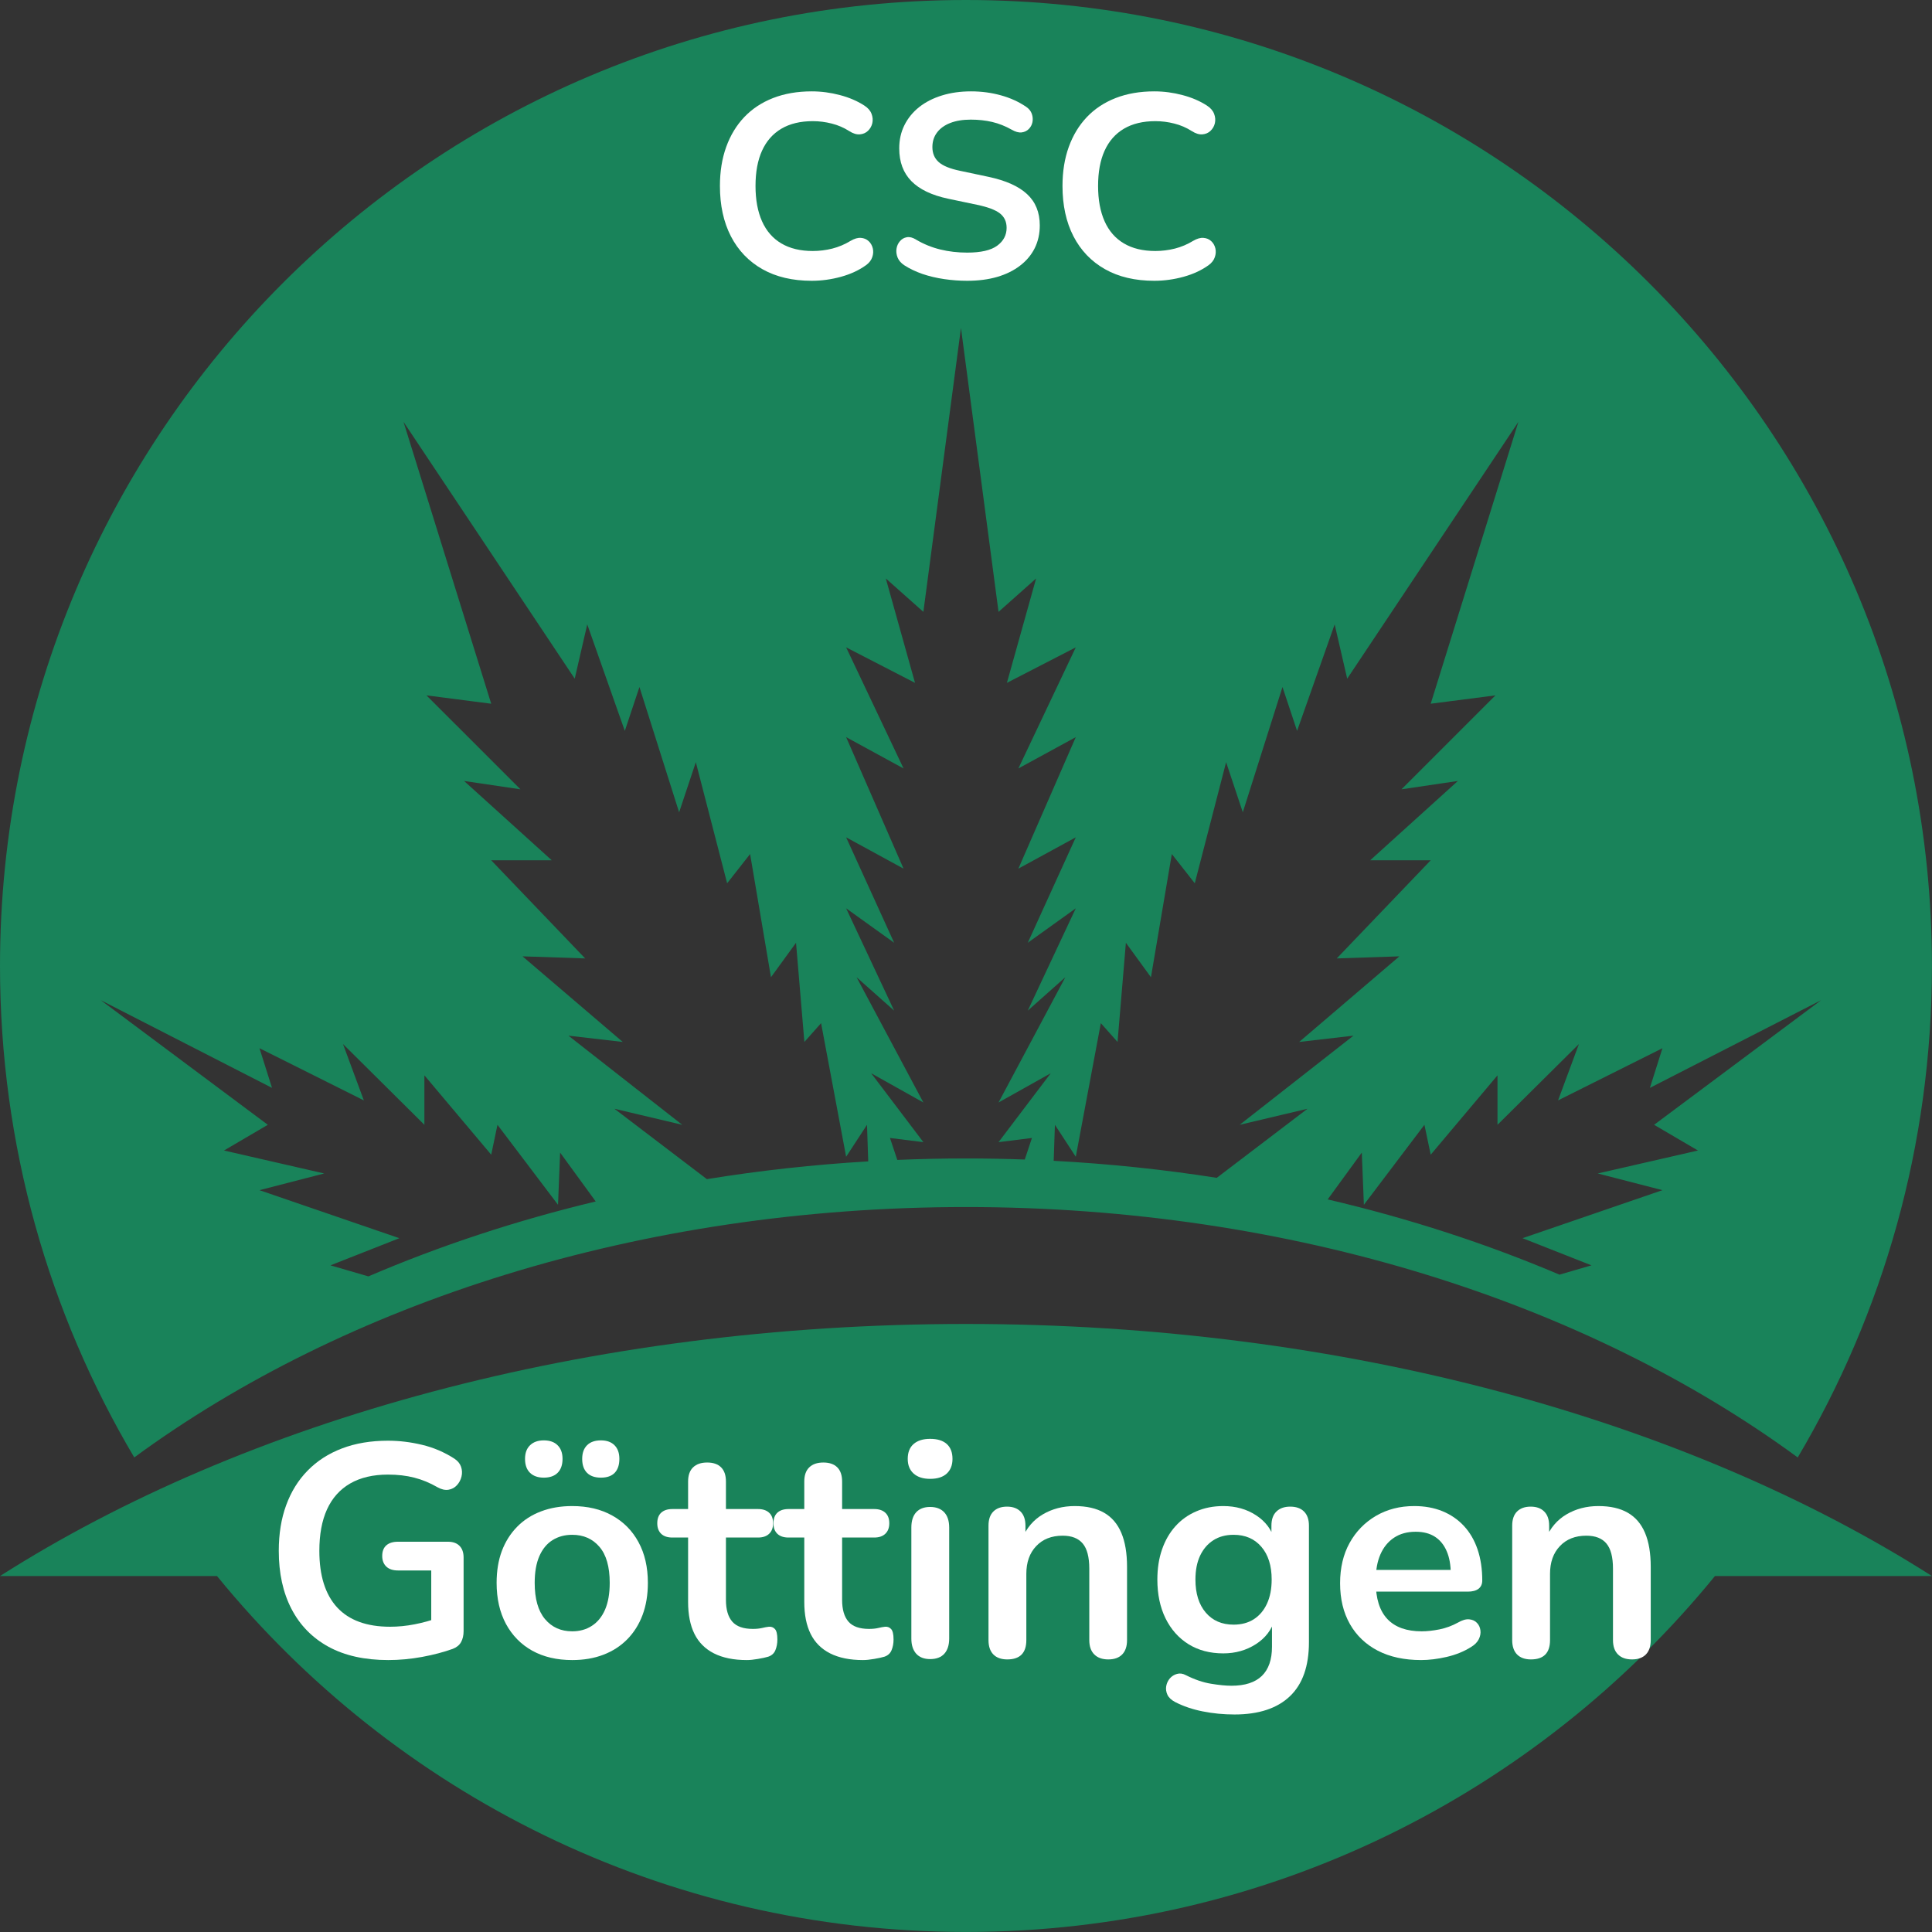
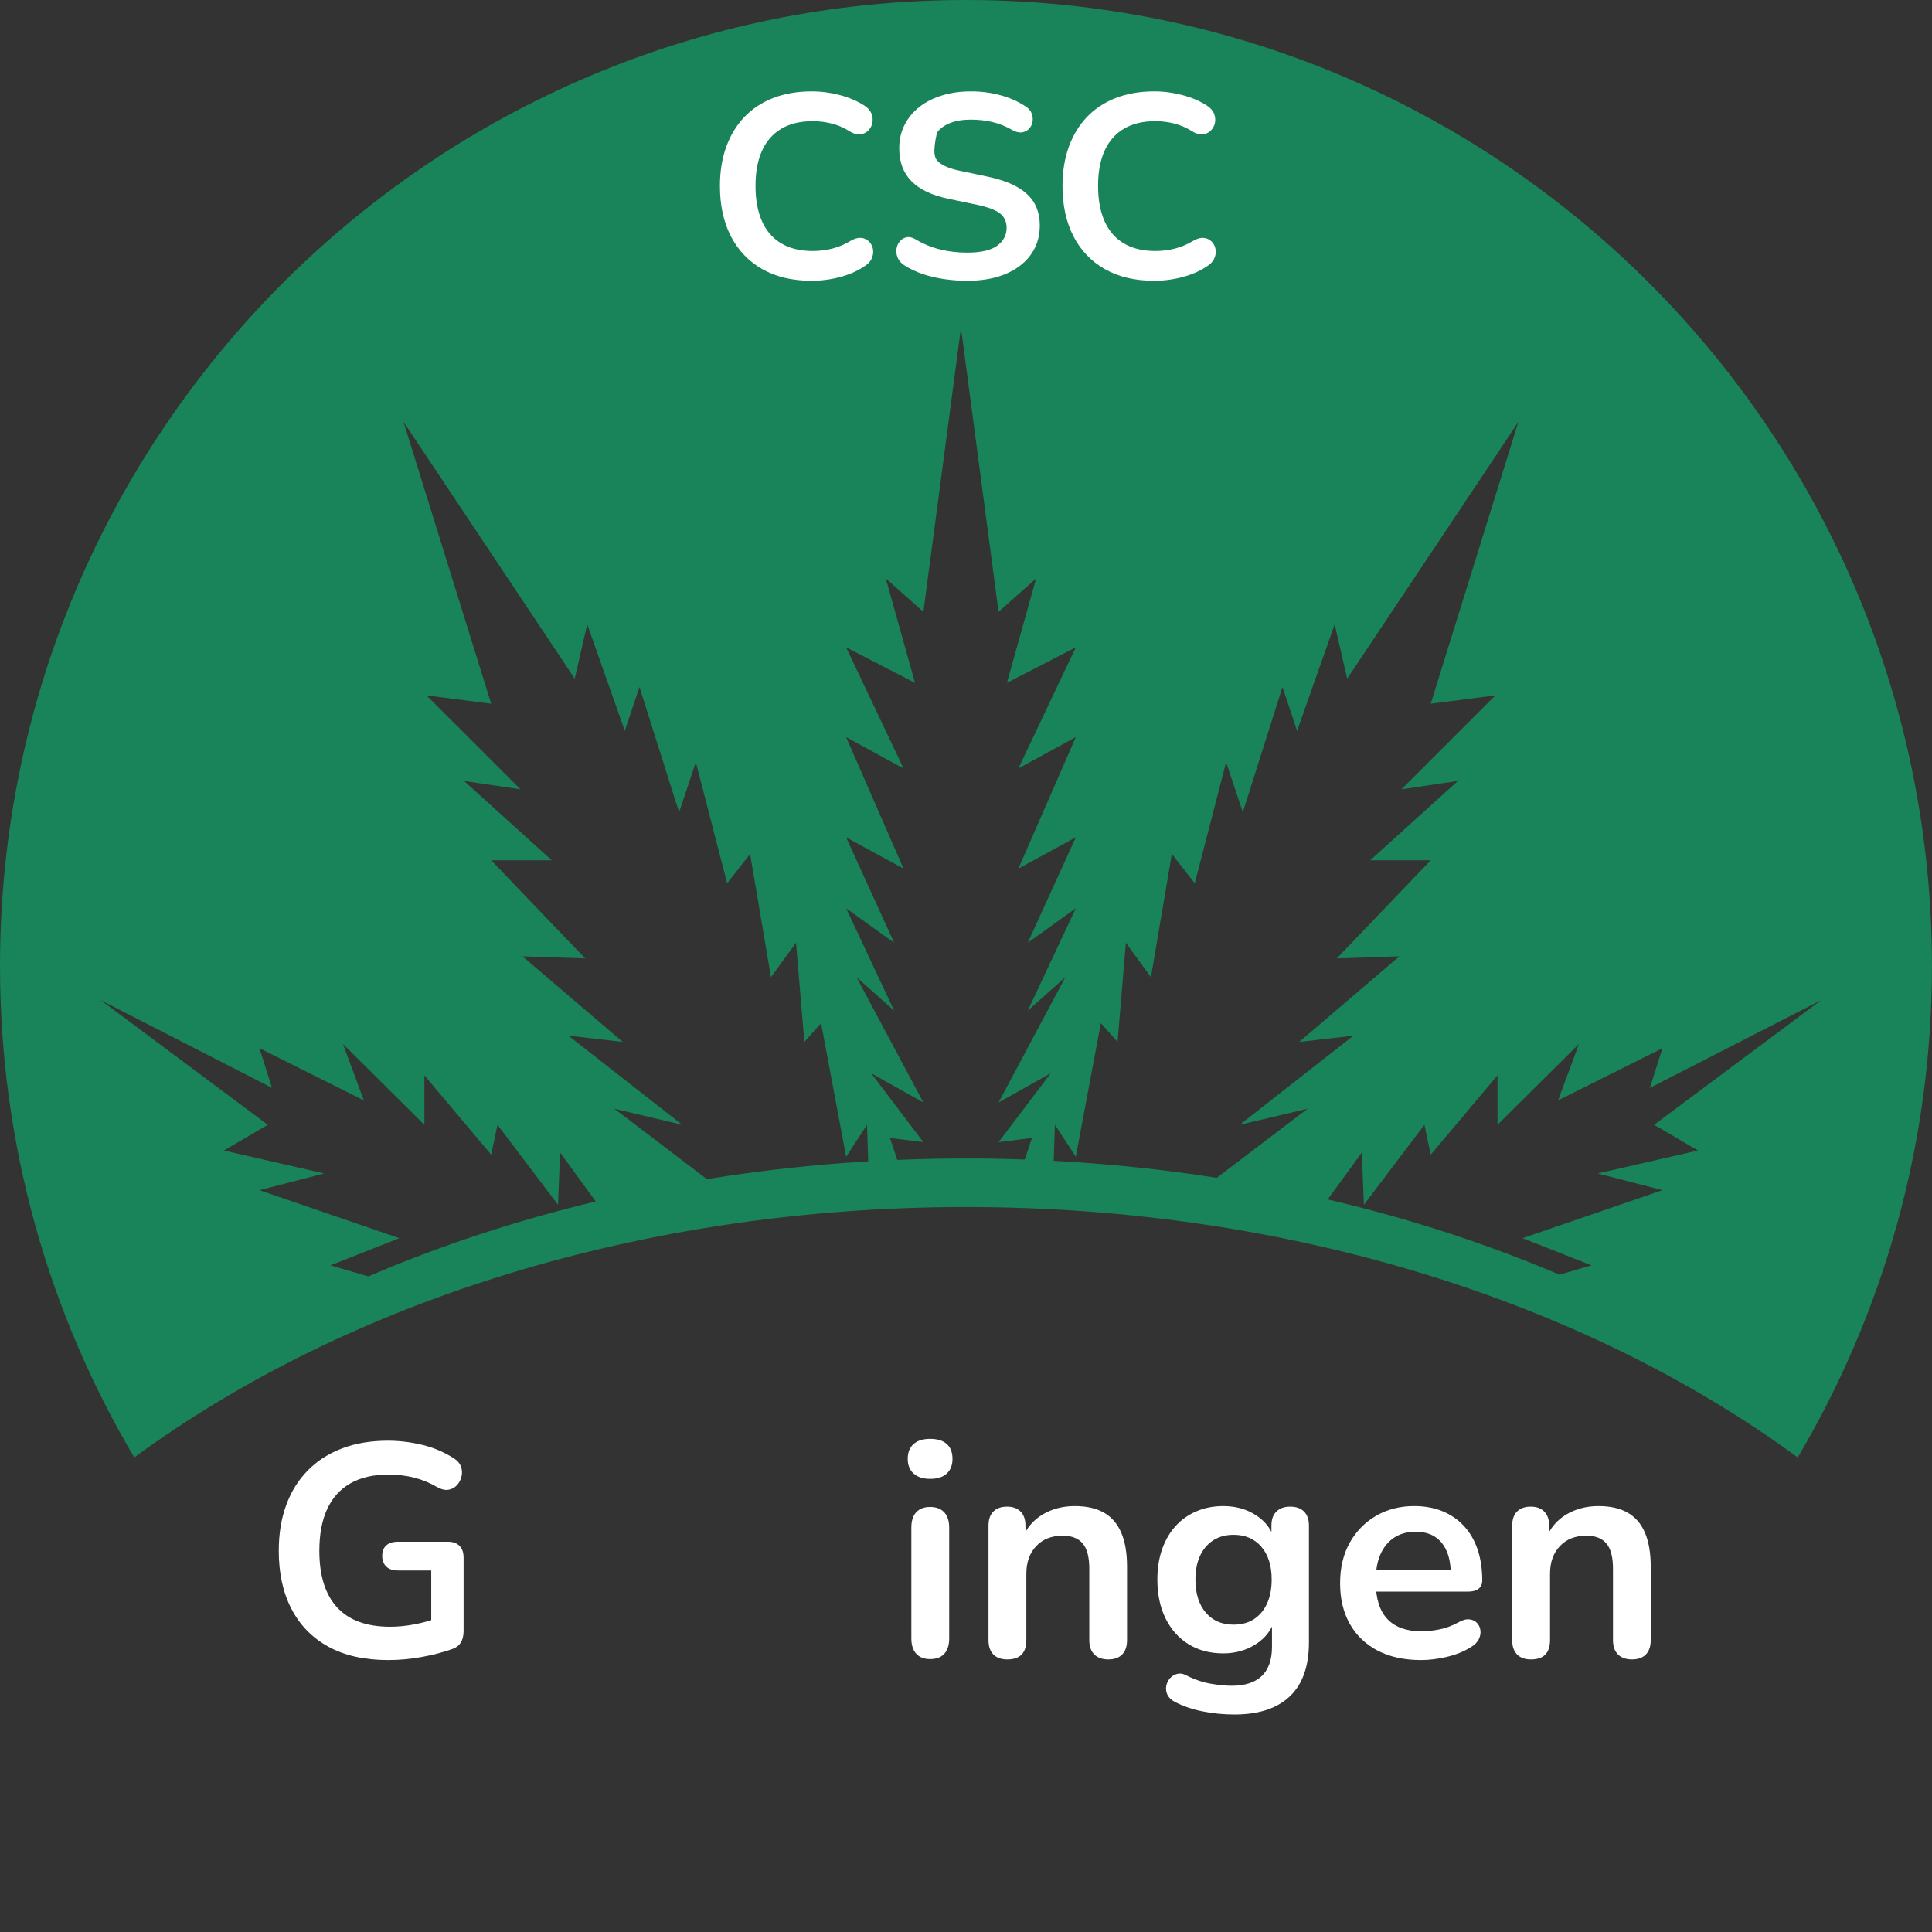
<svg xmlns="http://www.w3.org/2000/svg" width="500" zoomAndPan="magnify" viewBox="0 0 375 375" height="500" preserveAspectRatio="xMidYMid meet" version="1.0">
  <rect x="0" y="0" width="375" height="375" fill="#333333" stroke="none" />
  <defs>
    <g />
    <clipPath id="c4cbd3e67a">
      <path d="M 0 0 L 374.992 0 L 374.992 283 L 0 283 Z M 0 0 " clip-rule="nonzero" />
    </clipPath>
    <clipPath id="324bbcef79">
-       <path d="M 0 256.934 L 374.992 256.934 L 374.992 374.992 L 0 374.992 Z M 0 256.934 " clip-rule="nonzero" />
-     </clipPath>
+       </clipPath>
  </defs>
  <g clip-path="url(#c4cbd3e67a)">
    <path fill="#19835a" d="M 50.363 203.457 L 70.625 213.586 L 66.574 202.645 L 82.375 218.324 L 82.375 208.723 L 95.344 224.125 L 96.559 218.324 L 108.312 233.852 L 108.719 223.719 L 115.629 233.203 C 100.09 236.926 85.312 241.824 71.504 247.746 L 64.141 245.602 L 77.516 240.332 L 50.363 231.012 L 62.926 227.77 L 43.477 223.312 L 51.984 218.324 L 19.566 194.137 L 52.797 211.156 Z M 111.555 131.73 L 113.984 121.195 L 121.277 141.863 L 124.117 133.352 L 131.816 157.664 L 135.059 147.941 L 141.137 171.445 L 145.594 165.77 L 149.645 189.68 L 154.508 182.992 L 156.129 202.242 L 159.371 198.594 L 164.234 224.527 L 168.285 218.324 L 168.523 225.422 C 157.855 226.055 147.398 227.215 137.207 228.871 L 119.254 215.207 L 132.422 218.324 L 110.336 201.023 L 120.875 202.242 L 101.422 185.625 L 113.582 186.031 L 95.344 166.984 L 107.098 166.984 L 90.078 151.586 L 101.02 153.207 L 82.781 134.973 L 95.344 136.594 L 78.324 81.887 Z M 164.234 162.527 L 175.379 168.605 L 164.234 143.078 L 175.379 149.156 L 164.234 125.652 L 177.605 132.543 L 171.934 112.277 L 179.227 118.762 L 186.523 63.652 L 193.816 118.762 L 201.109 112.277 L 195.438 132.543 L 208.809 125.652 L 197.664 149.156 L 208.809 143.078 L 197.664 168.605 L 208.809 162.527 L 199.488 182.992 L 208.809 176.305 L 199.488 196.164 L 206.781 189.68 L 193.816 213.992 L 203.945 208.32 L 193.816 221.691 L 200.301 220.879 L 198.906 225.062 C 195.125 224.926 191.32 224.855 187.496 224.855 C 183.02 224.855 178.574 224.953 174.164 225.137 L 172.742 220.879 L 179.227 221.691 L 169.098 208.32 L 179.227 213.992 L 166.262 189.68 L 173.555 196.164 L 164.234 176.305 L 173.555 182.992 Z M 216.914 202.242 L 218.535 182.992 L 223.398 189.68 L 227.449 165.77 L 231.906 171.445 L 237.988 147.941 L 241.227 157.664 L 248.93 133.352 L 251.762 141.863 L 259.059 121.195 L 261.488 131.73 L 294.719 81.887 L 277.699 136.594 L 290.262 134.973 L 272.027 153.207 L 282.969 151.586 L 265.949 166.984 L 277.699 166.984 L 259.461 186.031 L 271.621 185.625 L 252.168 202.242 L 262.703 201.023 L 240.621 218.324 L 253.789 215.207 L 236.172 228.617 C 225.871 227 215.301 225.887 204.52 225.312 L 204.758 218.324 L 208.809 224.527 L 213.672 198.594 Z M 322.68 203.457 L 320.246 211.156 L 353.477 194.137 L 321.059 218.324 L 329.57 223.312 L 310.117 227.77 L 322.68 231.012 L 295.527 240.332 L 308.902 245.602 L 302.695 247.41 C 288.621 241.43 273.555 236.508 257.703 232.805 L 264.324 223.719 L 264.73 233.852 L 276.48 218.324 L 277.699 224.125 L 290.664 208.723 L 290.664 218.324 L 306.469 202.645 L 302.418 213.586 Z M 187.496 234.285 C 250.855 234.285 308.086 252.918 348.938 282.891 C 365.484 254.941 374.988 222.332 374.988 187.496 C 374.988 83.945 291.047 0 187.496 0 C 83.945 0 0 83.945 0 187.496 C 0 222.332 9.508 254.941 26.059 282.887 C 66.902 252.918 124.133 234.285 187.496 234.285 " fill-opacity="1" fill-rule="nonzero" />
  </g>
  <g clip-path="url(#324bbcef79)">
    <path fill="#19835a" d="M 187.496 256.98 C 113.844 256.98 47.344 275.75 0 305.91 L 42.121 305.91 C 76.504 348.07 128.852 374.992 187.496 374.992 C 246.137 374.992 298.488 348.07 332.871 305.91 L 374.988 305.91 C 327.645 275.75 261.145 256.98 187.496 256.98 " fill-opacity="1" fill-rule="nonzero" />
  </g>
  <g fill="#ffffff" fill-opacity="1">
    <g transform="translate(50.938, 321.623)">
      <g>
        <path d="M 24.422 0.594 C 19.848 0.594 15.984 -0.266 12.828 -1.984 C 9.68 -3.711 7.285 -6.16 5.641 -9.328 C 3.992 -12.504 3.172 -16.266 3.172 -20.609 C 3.172 -23.898 3.648 -26.852 4.609 -29.469 C 5.566 -32.094 6.957 -34.332 8.781 -36.188 C 10.602 -38.051 12.82 -39.484 15.438 -40.484 C 18.062 -41.484 21.039 -41.984 24.375 -41.984 C 26.562 -41.984 28.758 -41.719 30.969 -41.188 C 33.188 -40.664 35.273 -39.773 37.234 -38.516 C 37.891 -38.086 38.328 -37.562 38.547 -36.938 C 38.766 -36.312 38.797 -35.676 38.641 -35.031 C 38.484 -34.383 38.188 -33.82 37.75 -33.344 C 37.32 -32.875 36.785 -32.582 36.141 -32.469 C 35.492 -32.352 34.781 -32.508 34 -32.938 C 32.508 -33.801 31 -34.426 29.469 -34.812 C 27.945 -35.207 26.25 -35.406 24.375 -35.406 C 21.469 -35.406 19.016 -34.828 17.016 -33.672 C 15.023 -32.516 13.531 -30.836 12.531 -28.641 C 11.539 -26.453 11.047 -23.773 11.047 -20.609 C 11.047 -15.797 12.195 -12.133 14.5 -9.625 C 16.812 -7.125 20.238 -5.875 24.781 -5.875 C 26.344 -5.875 27.926 -6.031 29.531 -6.344 C 31.133 -6.656 32.703 -7.086 34.234 -7.641 L 32.766 -4.281 L 32.766 -16.797 L 26.312 -16.797 C 25.332 -16.797 24.578 -17.047 24.047 -17.547 C 23.516 -18.055 23.25 -18.742 23.25 -19.609 C 23.25 -20.516 23.516 -21.203 24.047 -21.672 C 24.578 -22.141 25.332 -22.375 26.312 -22.375 L 36 -22.375 C 36.977 -22.375 37.727 -22.109 38.25 -21.578 C 38.781 -21.047 39.047 -20.289 39.047 -19.312 L 39.047 -5.047 C 39.047 -4.191 38.879 -3.469 38.547 -2.875 C 38.211 -2.289 37.676 -1.859 36.938 -1.578 C 35.207 -0.953 33.227 -0.43 31 -0.016 C 28.77 0.391 26.578 0.594 24.422 0.594 Z M 24.422 0.594 " />
      </g>
    </g>
  </g>
  <g fill="#ffffff" fill-opacity="1">
    <g transform="translate(94.158, 321.623)">
      <g>
-         <path d="M 16.906 0.594 C 13.938 0.594 11.352 -0.008 9.156 -1.219 C 6.969 -2.438 5.266 -4.172 4.047 -6.422 C 2.836 -8.68 2.234 -11.336 2.234 -14.391 C 2.234 -16.691 2.57 -18.754 3.25 -20.578 C 3.938 -22.398 4.926 -23.969 6.219 -25.281 C 7.508 -26.594 9.055 -27.586 10.859 -28.266 C 12.66 -28.953 14.676 -29.297 16.906 -29.297 C 19.883 -29.297 22.469 -28.688 24.656 -27.469 C 26.852 -26.258 28.555 -24.539 29.766 -22.312 C 30.984 -20.082 31.594 -17.441 31.594 -14.391 C 31.594 -12.078 31.25 -10 30.562 -8.156 C 29.875 -6.32 28.883 -4.75 27.594 -3.438 C 26.301 -2.125 24.754 -1.125 22.953 -0.438 C 21.16 0.25 19.145 0.594 16.906 0.594 Z M 16.906 -4.984 C 18.352 -4.984 19.625 -5.336 20.719 -6.047 C 21.82 -6.754 22.676 -7.801 23.281 -9.188 C 23.883 -10.582 24.188 -12.316 24.188 -14.391 C 24.188 -17.516 23.52 -19.848 22.188 -21.391 C 20.863 -22.941 19.102 -23.719 16.906 -23.719 C 15.457 -23.719 14.188 -23.375 13.094 -22.688 C 12 -22.008 11.145 -20.973 10.531 -19.578 C 9.926 -18.191 9.625 -16.461 9.625 -14.391 C 9.625 -11.297 10.289 -8.953 11.625 -7.359 C 12.957 -5.773 14.719 -4.984 16.906 -4.984 Z M 22.484 -34.812 C 21.305 -34.812 20.406 -35.125 19.781 -35.75 C 19.156 -36.383 18.844 -37.285 18.844 -38.453 C 18.844 -39.586 19.156 -40.469 19.781 -41.094 C 20.406 -41.727 21.305 -42.047 22.484 -42.047 C 23.617 -42.047 24.5 -41.727 25.125 -41.094 C 25.75 -40.469 26.062 -39.586 26.062 -38.453 C 26.062 -37.285 25.758 -36.383 25.156 -35.75 C 24.551 -35.125 23.66 -34.812 22.484 -34.812 Z M 11.391 -34.812 C 10.254 -34.812 9.363 -35.125 8.719 -35.75 C 8.07 -36.383 7.75 -37.285 7.75 -38.453 C 7.75 -39.586 8.07 -40.469 8.719 -41.094 C 9.363 -41.727 10.254 -42.047 11.391 -42.047 C 12.555 -42.047 13.453 -41.727 14.078 -41.094 C 14.711 -40.469 15.031 -39.586 15.031 -38.453 C 15.031 -37.285 14.711 -36.383 14.078 -35.75 C 13.453 -35.125 12.555 -34.812 11.391 -34.812 Z M 11.391 -34.812 " />
-       </g>
+         </g>
    </g>
  </g>
  <g fill="#ffffff" fill-opacity="1">
    <g transform="translate(127.982, 321.623)">
      <g>
-         <path d="M 16.969 0.594 C 14.426 0.594 12.301 0.16 10.594 -0.703 C 8.895 -1.566 7.633 -2.828 6.812 -4.484 C 5.988 -6.148 5.578 -8.219 5.578 -10.688 L 5.578 -23.188 L 2.531 -23.188 C 1.582 -23.188 0.852 -23.43 0.344 -23.922 C -0.156 -24.41 -0.406 -25.086 -0.406 -25.953 C -0.406 -26.848 -0.156 -27.531 0.344 -28 C 0.852 -28.477 1.582 -28.719 2.531 -28.719 L 5.578 -28.719 L 5.578 -34.062 C 5.578 -35.27 5.898 -36.188 6.547 -36.812 C 7.191 -37.438 8.102 -37.75 9.281 -37.75 C 10.457 -37.75 11.359 -37.438 11.984 -36.812 C 12.609 -36.188 12.922 -35.27 12.922 -34.062 L 12.922 -28.719 L 19.141 -28.719 C 20.078 -28.719 20.801 -28.477 21.312 -28 C 21.82 -27.531 22.078 -26.848 22.078 -25.953 C 22.078 -25.086 21.82 -24.41 21.312 -23.922 C 20.801 -23.43 20.078 -23.188 19.141 -23.188 L 12.922 -23.188 L 12.922 -11.094 C 12.922 -9.219 13.332 -7.805 14.156 -6.859 C 14.977 -5.922 16.305 -5.453 18.141 -5.453 C 18.805 -5.453 19.395 -5.508 19.906 -5.625 C 20.414 -5.75 20.863 -5.832 21.25 -5.875 C 21.719 -5.914 22.109 -5.77 22.422 -5.438 C 22.742 -5.102 22.906 -4.426 22.906 -3.406 C 22.906 -2.625 22.773 -1.926 22.516 -1.312 C 22.266 -0.707 21.805 -0.289 21.141 -0.062 C 20.629 0.094 19.961 0.238 19.141 0.375 C 18.316 0.52 17.594 0.594 16.969 0.594 Z M 16.969 0.594 " />
-       </g>
+         </g>
    </g>
  </g>
  <g fill="#ffffff" fill-opacity="1">
    <g transform="translate(150.532, 321.623)">
      <g>
-         <path d="M 16.969 0.594 C 14.426 0.594 12.301 0.16 10.594 -0.703 C 8.895 -1.566 7.633 -2.828 6.812 -4.484 C 5.988 -6.148 5.578 -8.219 5.578 -10.688 L 5.578 -23.188 L 2.531 -23.188 C 1.582 -23.188 0.852 -23.43 0.344 -23.922 C -0.156 -24.41 -0.406 -25.086 -0.406 -25.953 C -0.406 -26.848 -0.156 -27.531 0.344 -28 C 0.852 -28.477 1.582 -28.719 2.531 -28.719 L 5.578 -28.719 L 5.578 -34.062 C 5.578 -35.27 5.898 -36.188 6.547 -36.812 C 7.191 -37.438 8.102 -37.75 9.281 -37.75 C 10.457 -37.75 11.359 -37.438 11.984 -36.812 C 12.609 -36.188 12.922 -35.27 12.922 -34.062 L 12.922 -28.719 L 19.141 -28.719 C 20.078 -28.719 20.801 -28.477 21.312 -28 C 21.82 -27.531 22.078 -26.848 22.078 -25.953 C 22.078 -25.086 21.82 -24.41 21.312 -23.922 C 20.801 -23.43 20.078 -23.188 19.141 -23.188 L 12.922 -23.188 L 12.922 -11.094 C 12.922 -9.219 13.332 -7.805 14.156 -6.859 C 14.977 -5.922 16.305 -5.453 18.141 -5.453 C 18.805 -5.453 19.395 -5.508 19.906 -5.625 C 20.414 -5.75 20.863 -5.832 21.25 -5.875 C 21.719 -5.914 22.109 -5.77 22.422 -5.438 C 22.742 -5.102 22.906 -4.426 22.906 -3.406 C 22.906 -2.625 22.773 -1.926 22.516 -1.312 C 22.266 -0.707 21.805 -0.289 21.141 -0.062 C 20.629 0.094 19.961 0.238 19.141 0.375 C 18.316 0.52 17.594 0.594 16.969 0.594 Z M 16.969 0.594 " />
-       </g>
+         </g>
    </g>
  </g>
  <g fill="#ffffff" fill-opacity="1">
    <g transform="translate(173.081, 321.623)">
      <g>
        <path d="M 7.453 0.406 C 6.285 0.406 5.383 0.055 4.75 -0.641 C 4.125 -1.348 3.812 -2.328 3.812 -3.578 L 3.812 -25.125 C 3.812 -26.414 4.125 -27.406 4.75 -28.094 C 5.383 -28.781 6.285 -29.125 7.453 -29.125 C 8.629 -29.125 9.539 -28.781 10.188 -28.094 C 10.832 -27.406 11.156 -26.414 11.156 -25.125 L 11.156 -3.578 C 11.156 -2.328 10.844 -1.348 10.219 -0.641 C 9.594 0.055 8.672 0.406 7.453 0.406 Z M 7.453 -34.578 C 6.086 -34.578 5.02 -34.922 4.25 -35.609 C 3.488 -36.297 3.109 -37.242 3.109 -38.453 C 3.109 -39.711 3.488 -40.676 4.25 -41.344 C 5.02 -42.008 6.086 -42.344 7.453 -42.344 C 8.867 -42.344 9.945 -42.008 10.688 -41.344 C 11.426 -40.676 11.797 -39.711 11.797 -38.453 C 11.797 -37.242 11.426 -36.297 10.688 -35.609 C 9.945 -34.922 8.867 -34.578 7.453 -34.578 Z M 7.453 -34.578 " />
      </g>
    </g>
  </g>
  <g fill="#ffffff" fill-opacity="1">
    <g transform="translate(188.055, 321.623)">
      <g>
        <path d="M 7.453 0.469 C 6.285 0.469 5.383 0.145 4.75 -0.5 C 4.125 -1.145 3.812 -2.07 3.812 -3.281 L 3.812 -25.484 C 3.812 -26.691 4.125 -27.609 4.75 -28.234 C 5.383 -28.867 6.27 -29.188 7.406 -29.188 C 8.531 -29.188 9.406 -28.867 10.031 -28.234 C 10.664 -27.609 10.984 -26.691 10.984 -25.484 L 10.984 -21.484 L 10.328 -22.953 C 11.191 -25.035 12.535 -26.613 14.359 -27.688 C 16.18 -28.758 18.242 -29.297 20.547 -29.297 C 22.859 -29.297 24.758 -28.863 26.25 -28 C 27.738 -27.145 28.852 -25.844 29.594 -24.094 C 30.332 -22.352 30.703 -20.156 30.703 -17.5 L 30.703 -3.281 C 30.703 -2.07 30.391 -1.145 29.766 -0.5 C 29.141 0.145 28.238 0.469 27.062 0.469 C 25.895 0.469 24.988 0.145 24.344 -0.5 C 23.695 -1.145 23.375 -2.07 23.375 -3.281 L 23.375 -17.141 C 23.375 -19.379 22.953 -21.004 22.109 -22.016 C 21.266 -23.035 19.961 -23.547 18.203 -23.547 C 16.047 -23.547 14.332 -22.867 13.062 -21.516 C 11.789 -20.172 11.156 -18.379 11.156 -16.141 L 11.156 -3.281 C 11.156 -0.781 9.922 0.469 7.453 0.469 Z M 7.453 0.469 " />
      </g>
    </g>
  </g>
  <g fill="#ffffff" fill-opacity="1">
    <g transform="translate(222.408, 321.623)">
      <g>
        <path d="M 17.203 11.156 C 15.086 11.156 13.039 10.957 11.062 10.562 C 9.094 10.176 7.305 9.57 5.703 8.75 C 4.953 8.352 4.445 7.879 4.188 7.328 C 3.938 6.785 3.859 6.227 3.953 5.656 C 4.055 5.094 4.289 4.594 4.656 4.156 C 5.031 3.727 5.492 3.438 6.047 3.281 C 6.598 3.125 7.164 3.203 7.75 3.516 C 9.469 4.379 11.098 4.938 12.641 5.188 C 14.191 5.445 15.52 5.578 16.625 5.578 C 19.238 5.578 21.203 4.941 22.516 3.672 C 23.828 2.398 24.484 0.508 24.484 -2 L 24.484 -7.281 L 25.016 -7.281 C 24.43 -5.281 23.207 -3.68 21.344 -2.484 C 19.488 -1.297 17.383 -0.703 15.031 -0.703 C 12.445 -0.703 10.195 -1.297 8.281 -2.484 C 6.363 -3.68 4.875 -5.359 3.812 -7.516 C 2.758 -9.672 2.234 -12.176 2.234 -15.031 C 2.234 -17.188 2.535 -19.133 3.141 -20.875 C 3.742 -22.613 4.602 -24.109 5.719 -25.359 C 6.844 -26.617 8.195 -27.586 9.781 -28.266 C 11.363 -28.953 13.113 -29.297 15.031 -29.297 C 17.457 -29.297 19.582 -28.695 21.406 -27.5 C 23.227 -26.312 24.41 -24.738 24.953 -22.781 L 24.375 -21.312 L 24.375 -25.484 C 24.375 -26.691 24.695 -27.609 25.344 -28.234 C 25.988 -28.867 26.879 -29.188 28.016 -29.188 C 29.18 -29.188 30.078 -28.867 30.703 -28.234 C 31.336 -27.609 31.656 -26.691 31.656 -25.484 L 31.656 -2.875 C 31.656 1.781 30.422 5.281 27.953 7.625 C 25.484 9.977 21.898 11.156 17.203 11.156 Z M 17.031 -6.281 C 18.551 -6.281 19.859 -6.629 20.953 -7.328 C 22.055 -8.035 22.91 -9.047 23.516 -10.359 C 24.117 -11.672 24.422 -13.227 24.422 -15.031 C 24.422 -17.727 23.754 -19.848 22.422 -21.391 C 21.098 -22.941 19.301 -23.719 17.031 -23.719 C 15.5 -23.719 14.188 -23.363 13.094 -22.656 C 12 -21.957 11.145 -20.961 10.531 -19.672 C 9.926 -18.379 9.625 -16.832 9.625 -15.031 C 9.625 -12.332 10.289 -10.195 11.625 -8.625 C 12.957 -7.062 14.758 -6.281 17.031 -6.281 Z M 17.031 -6.281 " />
      </g>
    </g>
  </g>
  <g fill="#ffffff" fill-opacity="1">
    <g transform="translate(257.877, 321.623)">
      <g>
        <path d="M 17.969 0.594 C 14.719 0.594 11.914 -0.008 9.562 -1.219 C 7.219 -2.438 5.41 -4.16 4.141 -6.391 C 2.867 -8.629 2.234 -11.273 2.234 -14.328 C 2.234 -17.305 2.848 -19.91 4.078 -22.141 C 5.316 -24.367 7.02 -26.117 9.188 -27.391 C 11.363 -28.66 13.844 -29.297 16.625 -29.297 C 18.656 -29.297 20.484 -28.961 22.109 -28.297 C 23.734 -27.629 25.125 -26.672 26.281 -25.422 C 27.438 -24.172 28.316 -22.656 28.922 -20.875 C 29.523 -19.094 29.828 -17.086 29.828 -14.859 C 29.828 -14.148 29.582 -13.609 29.094 -13.234 C 28.602 -12.867 27.91 -12.688 27.016 -12.688 L 8.156 -12.688 L 8.156 -16.906 L 24.656 -16.906 L 23.719 -16.031 C 23.719 -17.832 23.453 -19.336 22.922 -20.547 C 22.398 -21.766 21.641 -22.695 20.641 -23.344 C 19.641 -23.988 18.395 -24.312 16.906 -24.312 C 15.258 -24.312 13.859 -23.926 12.703 -23.156 C 11.555 -22.395 10.676 -21.316 10.062 -19.922 C 9.457 -18.535 9.156 -16.883 9.156 -14.969 L 9.156 -14.562 C 9.156 -11.352 9.91 -8.953 11.422 -7.359 C 12.93 -5.773 15.148 -4.984 18.078 -4.984 C 19.098 -4.984 20.242 -5.109 21.516 -5.359 C 22.785 -5.617 23.988 -6.062 25.125 -6.688 C 25.945 -7.164 26.672 -7.375 27.297 -7.312 C 27.93 -7.25 28.43 -7.02 28.797 -6.625 C 29.172 -6.238 29.395 -5.758 29.469 -5.188 C 29.551 -4.625 29.445 -4.047 29.156 -3.453 C 28.863 -2.867 28.363 -2.363 27.656 -1.938 C 26.281 -1.07 24.703 -0.43 22.922 -0.016 C 21.148 0.391 19.5 0.594 17.969 0.594 Z M 17.969 0.594 " />
      </g>
    </g>
  </g>
  <g fill="#ffffff" fill-opacity="1">
    <g transform="translate(289.704, 321.623)">
      <g>
        <path d="M 7.453 0.469 C 6.285 0.469 5.383 0.145 4.75 -0.5 C 4.125 -1.145 3.812 -2.07 3.812 -3.281 L 3.812 -25.484 C 3.812 -26.691 4.125 -27.609 4.75 -28.234 C 5.383 -28.867 6.27 -29.188 7.406 -29.188 C 8.531 -29.188 9.406 -28.867 10.031 -28.234 C 10.664 -27.609 10.984 -26.691 10.984 -25.484 L 10.984 -21.484 L 10.328 -22.953 C 11.191 -25.035 12.535 -26.613 14.359 -27.688 C 16.18 -28.758 18.242 -29.297 20.547 -29.297 C 22.859 -29.297 24.758 -28.863 26.25 -28 C 27.738 -27.145 28.852 -25.844 29.594 -24.094 C 30.332 -22.352 30.703 -20.156 30.703 -17.5 L 30.703 -3.281 C 30.703 -2.07 30.391 -1.145 29.766 -0.5 C 29.141 0.145 28.238 0.469 27.062 0.469 C 25.895 0.469 24.988 0.145 24.344 -0.5 C 23.695 -1.145 23.375 -2.07 23.375 -3.281 L 23.375 -17.141 C 23.375 -19.379 22.953 -21.004 22.109 -22.016 C 21.266 -23.035 19.961 -23.547 18.203 -23.547 C 16.047 -23.547 14.332 -22.867 13.062 -21.516 C 11.789 -20.172 11.156 -18.379 11.156 -16.141 L 11.156 -3.281 C 11.156 -0.781 9.922 0.469 7.453 0.469 Z M 7.453 0.469 " />
      </g>
    </g>
  </g>
  <g fill="#ffffff" fill-opacity="1">
    <g transform="translate(137.004, 54)">
      <g>
        <path d="M 20.547 0.5 C 16.828 0.5 13.641 -0.25 10.984 -1.75 C 8.328 -3.25 6.285 -5.379 4.859 -8.141 C 3.441 -10.898 2.734 -14.156 2.734 -17.906 C 2.734 -20.707 3.141 -23.234 3.953 -25.484 C 4.766 -27.734 5.93 -29.66 7.453 -31.266 C 8.973 -32.867 10.836 -34.102 13.047 -34.969 C 15.266 -35.832 17.766 -36.266 20.547 -36.266 C 22.398 -36.266 24.223 -36.023 26.016 -35.547 C 27.805 -35.078 29.379 -34.406 30.734 -33.531 C 31.441 -33.082 31.914 -32.547 32.156 -31.922 C 32.395 -31.297 32.445 -30.688 32.312 -30.094 C 32.176 -29.508 31.895 -29.016 31.469 -28.609 C 31.051 -28.203 30.523 -27.973 29.891 -27.922 C 29.266 -27.867 28.582 -28.078 27.844 -28.547 C 26.789 -29.223 25.656 -29.711 24.438 -30.016 C 23.227 -30.328 22 -30.484 20.75 -30.484 C 18.344 -30.484 16.312 -29.992 14.656 -29.016 C 13 -28.035 11.75 -26.613 10.906 -24.75 C 10.062 -22.895 9.641 -20.613 9.641 -17.906 C 9.641 -15.227 10.062 -12.941 10.906 -11.047 C 11.75 -9.16 13 -7.727 14.656 -6.75 C 16.312 -5.77 18.344 -5.281 20.75 -5.281 C 22.031 -5.281 23.297 -5.438 24.547 -5.75 C 25.797 -6.07 26.977 -6.57 28.094 -7.25 C 28.844 -7.688 29.508 -7.879 30.094 -7.828 C 30.688 -7.785 31.188 -7.578 31.594 -7.203 C 32 -6.828 32.27 -6.359 32.406 -5.797 C 32.539 -5.242 32.504 -4.672 32.297 -4.078 C 32.098 -3.484 31.695 -2.969 31.094 -2.531 C 29.738 -1.551 28.125 -0.801 26.25 -0.281 C 24.375 0.238 22.473 0.5 20.547 0.5 Z M 20.547 0.5 " />
      </g>
    </g>
  </g>
  <g fill="#ffffff" fill-opacity="1">
    <g transform="translate(171.493, 54)">
      <g>
-         <path d="M 16.234 0.5 C 14.742 0.5 13.254 0.391 11.766 0.172 C 10.273 -0.047 8.867 -0.379 7.547 -0.828 C 6.234 -1.285 5.051 -1.852 4 -2.531 C 3.395 -2.938 2.973 -3.426 2.734 -4 C 2.504 -4.582 2.43 -5.148 2.516 -5.703 C 2.598 -6.266 2.816 -6.754 3.172 -7.172 C 3.523 -7.598 3.973 -7.859 4.516 -7.953 C 5.055 -8.055 5.648 -7.906 6.297 -7.5 C 7.773 -6.625 9.344 -5.984 11 -5.578 C 12.656 -5.172 14.398 -4.969 16.234 -4.969 C 18.898 -4.969 20.844 -5.414 22.062 -6.312 C 23.281 -7.207 23.891 -8.363 23.891 -9.781 C 23.891 -10.969 23.457 -11.898 22.594 -12.578 C 21.727 -13.254 20.25 -13.812 18.156 -14.25 L 12.578 -15.422 C 9.367 -16.098 6.977 -17.238 5.406 -18.844 C 3.832 -20.445 3.047 -22.566 3.047 -25.203 C 3.047 -26.859 3.383 -28.363 4.062 -29.719 C 4.738 -31.07 5.691 -32.238 6.922 -33.219 C 8.16 -34.195 9.629 -34.945 11.328 -35.469 C 13.035 -36 14.922 -36.266 16.984 -36.266 C 19.016 -36.266 20.941 -36.008 22.766 -35.5 C 24.598 -35 26.238 -34.254 27.688 -33.266 C 28.227 -32.898 28.594 -32.445 28.781 -31.906 C 28.969 -31.363 29.008 -30.828 28.906 -30.297 C 28.801 -29.773 28.562 -29.328 28.188 -28.953 C 27.82 -28.586 27.359 -28.367 26.797 -28.297 C 26.242 -28.234 25.613 -28.406 24.906 -28.812 C 23.656 -29.52 22.383 -30.023 21.094 -30.328 C 19.812 -30.629 18.426 -30.781 16.938 -30.781 C 15.383 -30.781 14.051 -30.562 12.938 -30.125 C 11.82 -29.688 10.969 -29.066 10.375 -28.266 C 9.781 -27.473 9.484 -26.535 9.484 -25.453 C 9.484 -24.242 9.891 -23.273 10.703 -22.547 C 11.516 -21.816 12.898 -21.25 14.859 -20.844 L 20.391 -19.672 C 23.734 -18.961 26.223 -17.848 27.859 -16.328 C 29.504 -14.805 30.328 -12.781 30.328 -10.25 C 30.328 -8.625 30 -7.148 29.344 -5.828 C 28.688 -4.516 27.738 -3.383 26.5 -2.438 C 25.27 -1.488 23.789 -0.758 22.062 -0.25 C 20.332 0.25 18.391 0.5 16.234 0.5 Z M 16.234 0.5 " />
+         <path d="M 16.234 0.5 C 14.742 0.5 13.254 0.391 11.766 0.172 C 10.273 -0.047 8.867 -0.379 7.547 -0.828 C 6.234 -1.285 5.051 -1.852 4 -2.531 C 3.395 -2.938 2.973 -3.426 2.734 -4 C 2.504 -4.582 2.43 -5.148 2.516 -5.703 C 2.598 -6.266 2.816 -6.754 3.172 -7.172 C 3.523 -7.598 3.973 -7.859 4.516 -7.953 C 5.055 -8.055 5.648 -7.906 6.297 -7.5 C 7.773 -6.625 9.344 -5.984 11 -5.578 C 12.656 -5.172 14.398 -4.969 16.234 -4.969 C 18.898 -4.969 20.844 -5.414 22.062 -6.312 C 23.281 -7.207 23.891 -8.363 23.891 -9.781 C 23.891 -10.969 23.457 -11.898 22.594 -12.578 C 21.727 -13.254 20.25 -13.812 18.156 -14.25 L 12.578 -15.422 C 9.367 -16.098 6.977 -17.238 5.406 -18.844 C 3.832 -20.445 3.047 -22.566 3.047 -25.203 C 3.047 -26.859 3.383 -28.363 4.062 -29.719 C 4.738 -31.07 5.691 -32.238 6.922 -33.219 C 8.16 -34.195 9.629 -34.945 11.328 -35.469 C 13.035 -36 14.922 -36.266 16.984 -36.266 C 19.016 -36.266 20.941 -36.008 22.766 -35.5 C 24.598 -35 26.238 -34.254 27.688 -33.266 C 28.227 -32.898 28.594 -32.445 28.781 -31.906 C 28.969 -31.363 29.008 -30.828 28.906 -30.297 C 28.801 -29.773 28.562 -29.328 28.188 -28.953 C 27.82 -28.586 27.359 -28.367 26.797 -28.297 C 26.242 -28.234 25.613 -28.406 24.906 -28.812 C 23.656 -29.52 22.383 -30.023 21.094 -30.328 C 19.812 -30.629 18.426 -30.781 16.938 -30.781 C 15.383 -30.781 14.051 -30.562 12.938 -30.125 C 11.82 -29.688 10.969 -29.066 10.375 -28.266 C 9.484 -24.242 9.891 -23.273 10.703 -22.547 C 11.516 -21.816 12.898 -21.25 14.859 -20.844 L 20.391 -19.672 C 23.734 -18.961 26.223 -17.848 27.859 -16.328 C 29.504 -14.805 30.328 -12.781 30.328 -10.25 C 30.328 -8.625 30 -7.148 29.344 -5.828 C 28.688 -4.516 27.738 -3.383 26.5 -2.438 C 25.27 -1.488 23.789 -0.758 22.062 -0.25 C 20.332 0.25 18.391 0.5 16.234 0.5 Z M 16.234 0.5 " />
      </g>
    </g>
  </g>
  <g fill="#ffffff" fill-opacity="1">
    <g transform="translate(203.496, 54)">
      <g>
        <path d="M 20.547 0.5 C 16.828 0.5 13.641 -0.25 10.984 -1.75 C 8.328 -3.25 6.285 -5.379 4.859 -8.141 C 3.441 -10.898 2.734 -14.156 2.734 -17.906 C 2.734 -20.707 3.141 -23.234 3.953 -25.484 C 4.766 -27.734 5.93 -29.66 7.453 -31.266 C 8.973 -32.867 10.836 -34.102 13.047 -34.969 C 15.266 -35.832 17.766 -36.266 20.547 -36.266 C 22.398 -36.266 24.223 -36.023 26.016 -35.547 C 27.805 -35.078 29.379 -34.406 30.734 -33.531 C 31.441 -33.082 31.914 -32.547 32.156 -31.922 C 32.395 -31.297 32.445 -30.688 32.312 -30.094 C 32.176 -29.508 31.895 -29.016 31.469 -28.609 C 31.051 -28.203 30.523 -27.973 29.891 -27.922 C 29.266 -27.867 28.582 -28.078 27.844 -28.547 C 26.789 -29.223 25.656 -29.711 24.438 -30.016 C 23.227 -30.328 22 -30.484 20.75 -30.484 C 18.344 -30.484 16.312 -29.992 14.656 -29.016 C 13 -28.035 11.75 -26.613 10.906 -24.75 C 10.062 -22.895 9.641 -20.613 9.641 -17.906 C 9.641 -15.227 10.062 -12.941 10.906 -11.047 C 11.75 -9.16 13 -7.727 14.656 -6.75 C 16.312 -5.77 18.344 -5.281 20.75 -5.281 C 22.031 -5.281 23.297 -5.438 24.547 -5.75 C 25.797 -6.07 26.977 -6.57 28.094 -7.25 C 28.844 -7.688 29.508 -7.879 30.094 -7.828 C 30.688 -7.785 31.188 -7.578 31.594 -7.203 C 32 -6.828 32.27 -6.359 32.406 -5.797 C 32.539 -5.242 32.504 -4.672 32.297 -4.078 C 32.098 -3.484 31.695 -2.969 31.094 -2.531 C 29.738 -1.551 28.125 -0.801 26.25 -0.281 C 24.375 0.238 22.473 0.5 20.547 0.5 Z M 20.547 0.5 " />
      </g>
    </g>
  </g>
</svg>